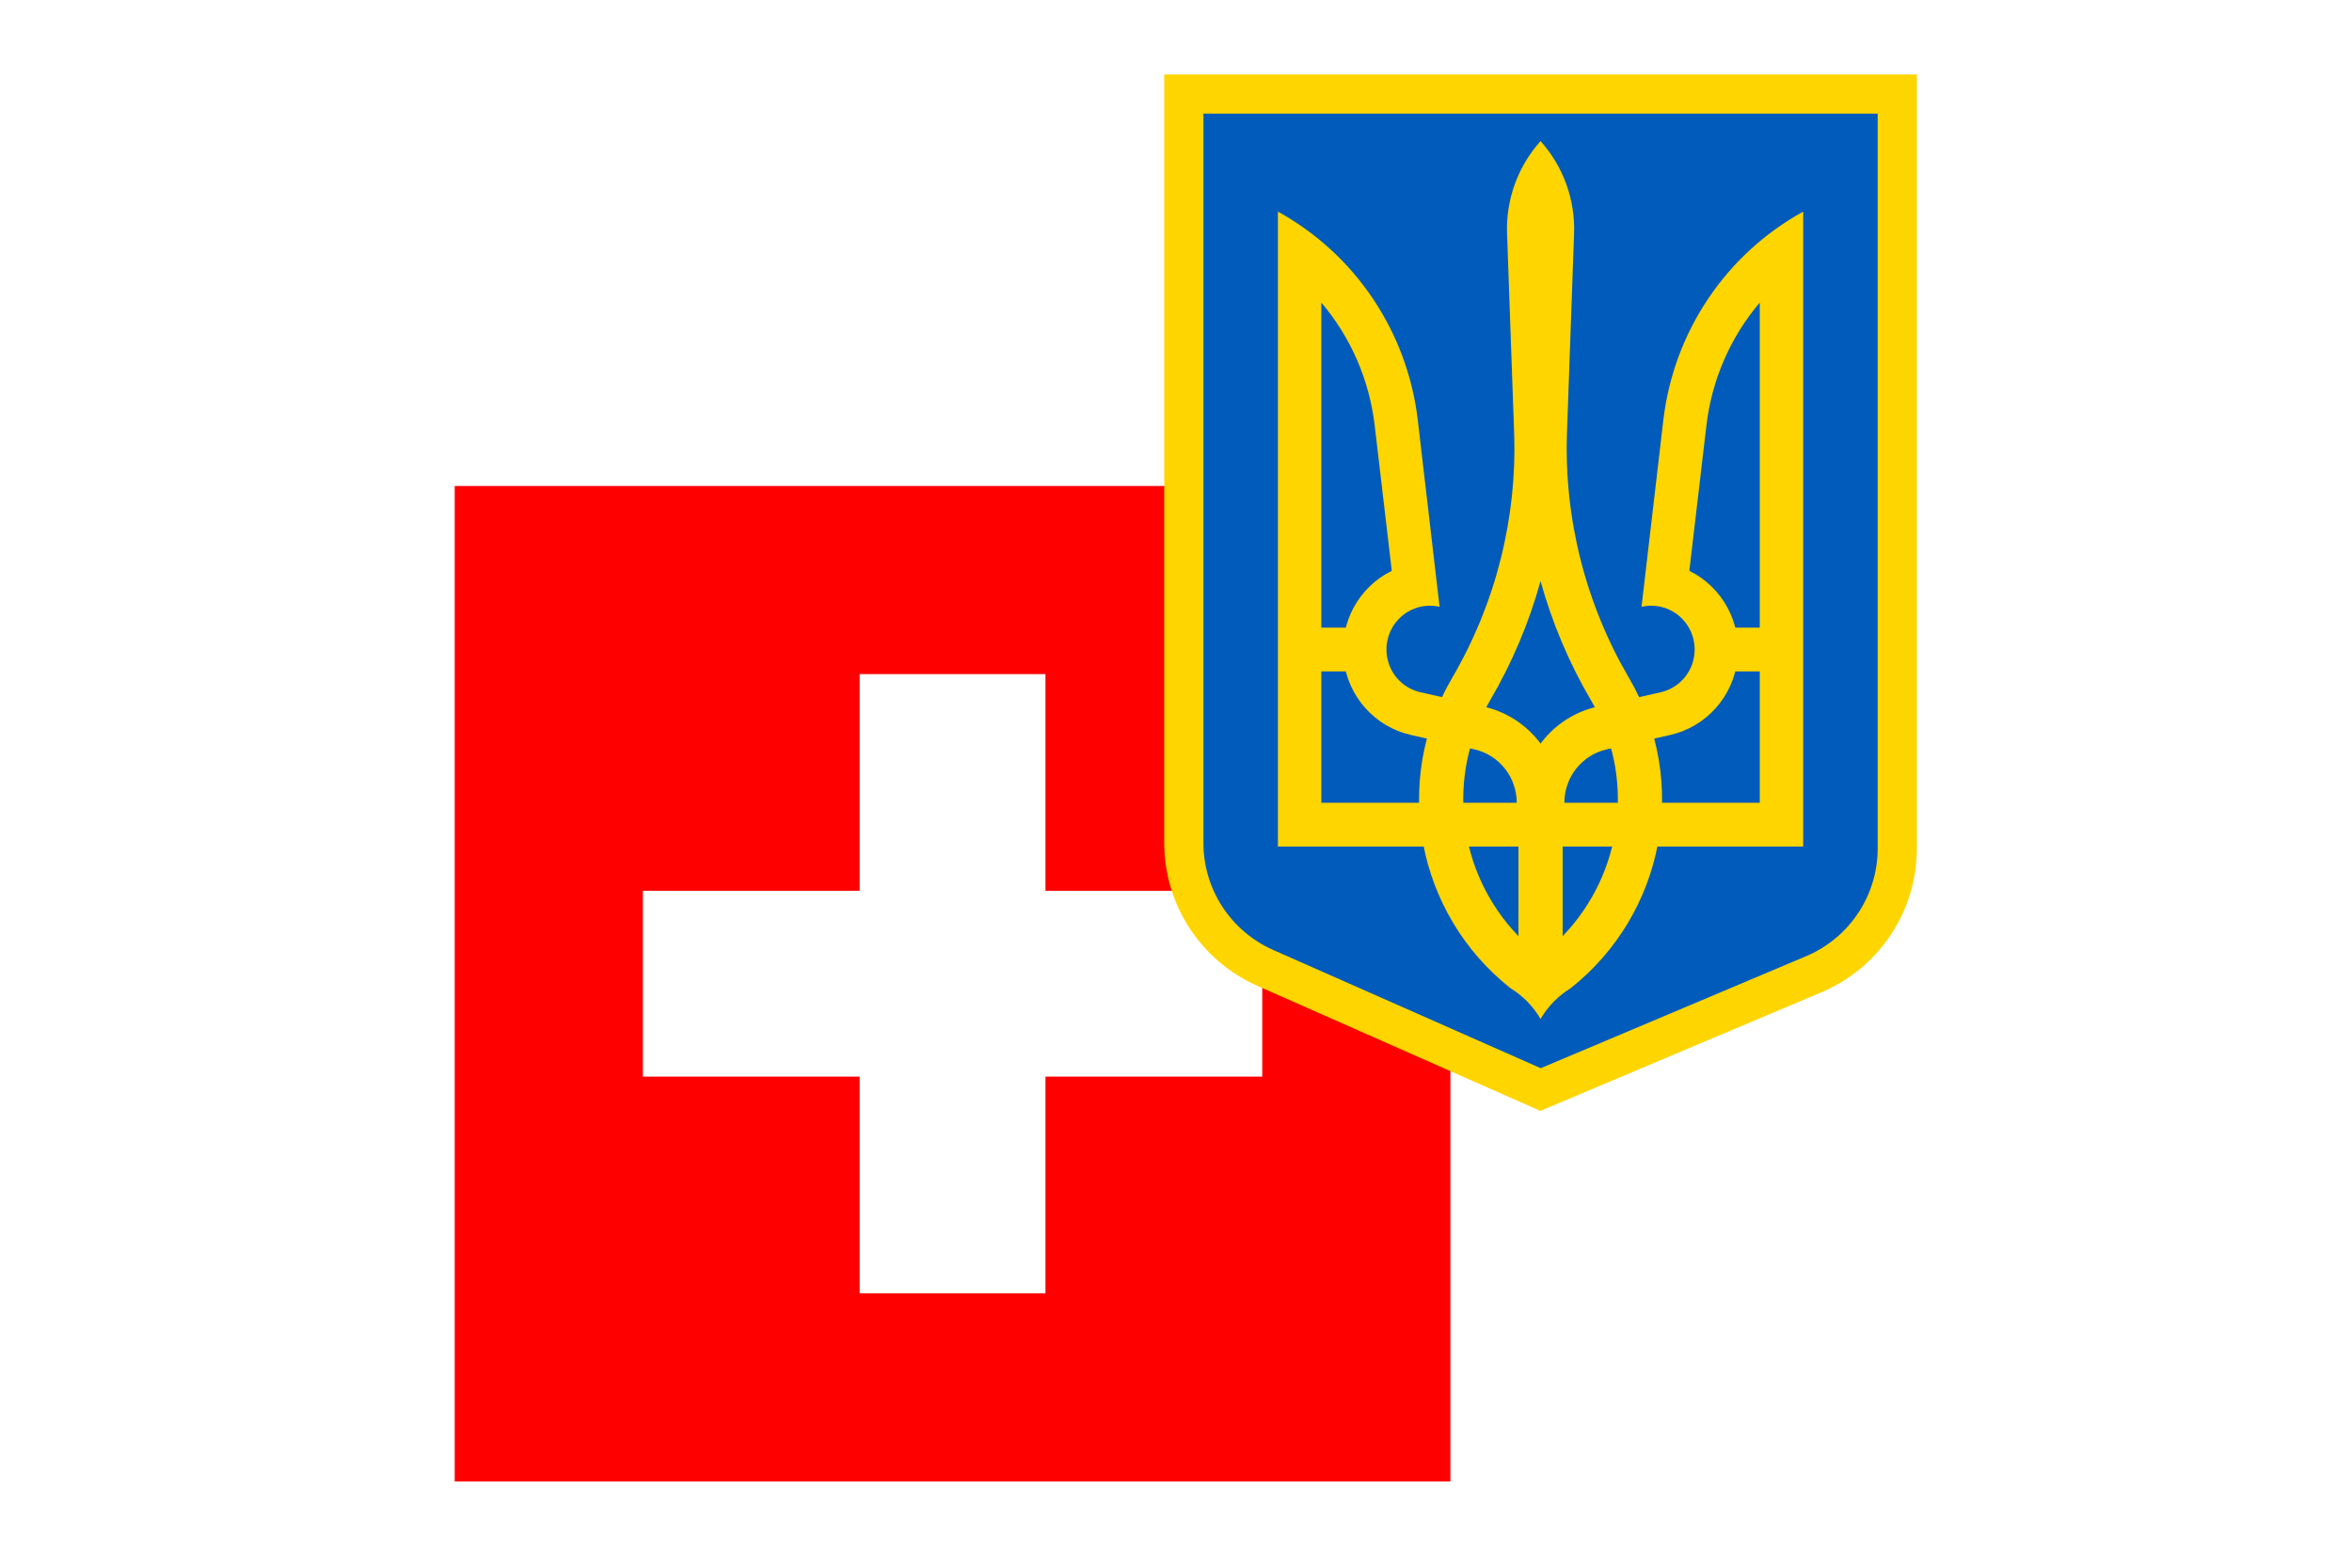
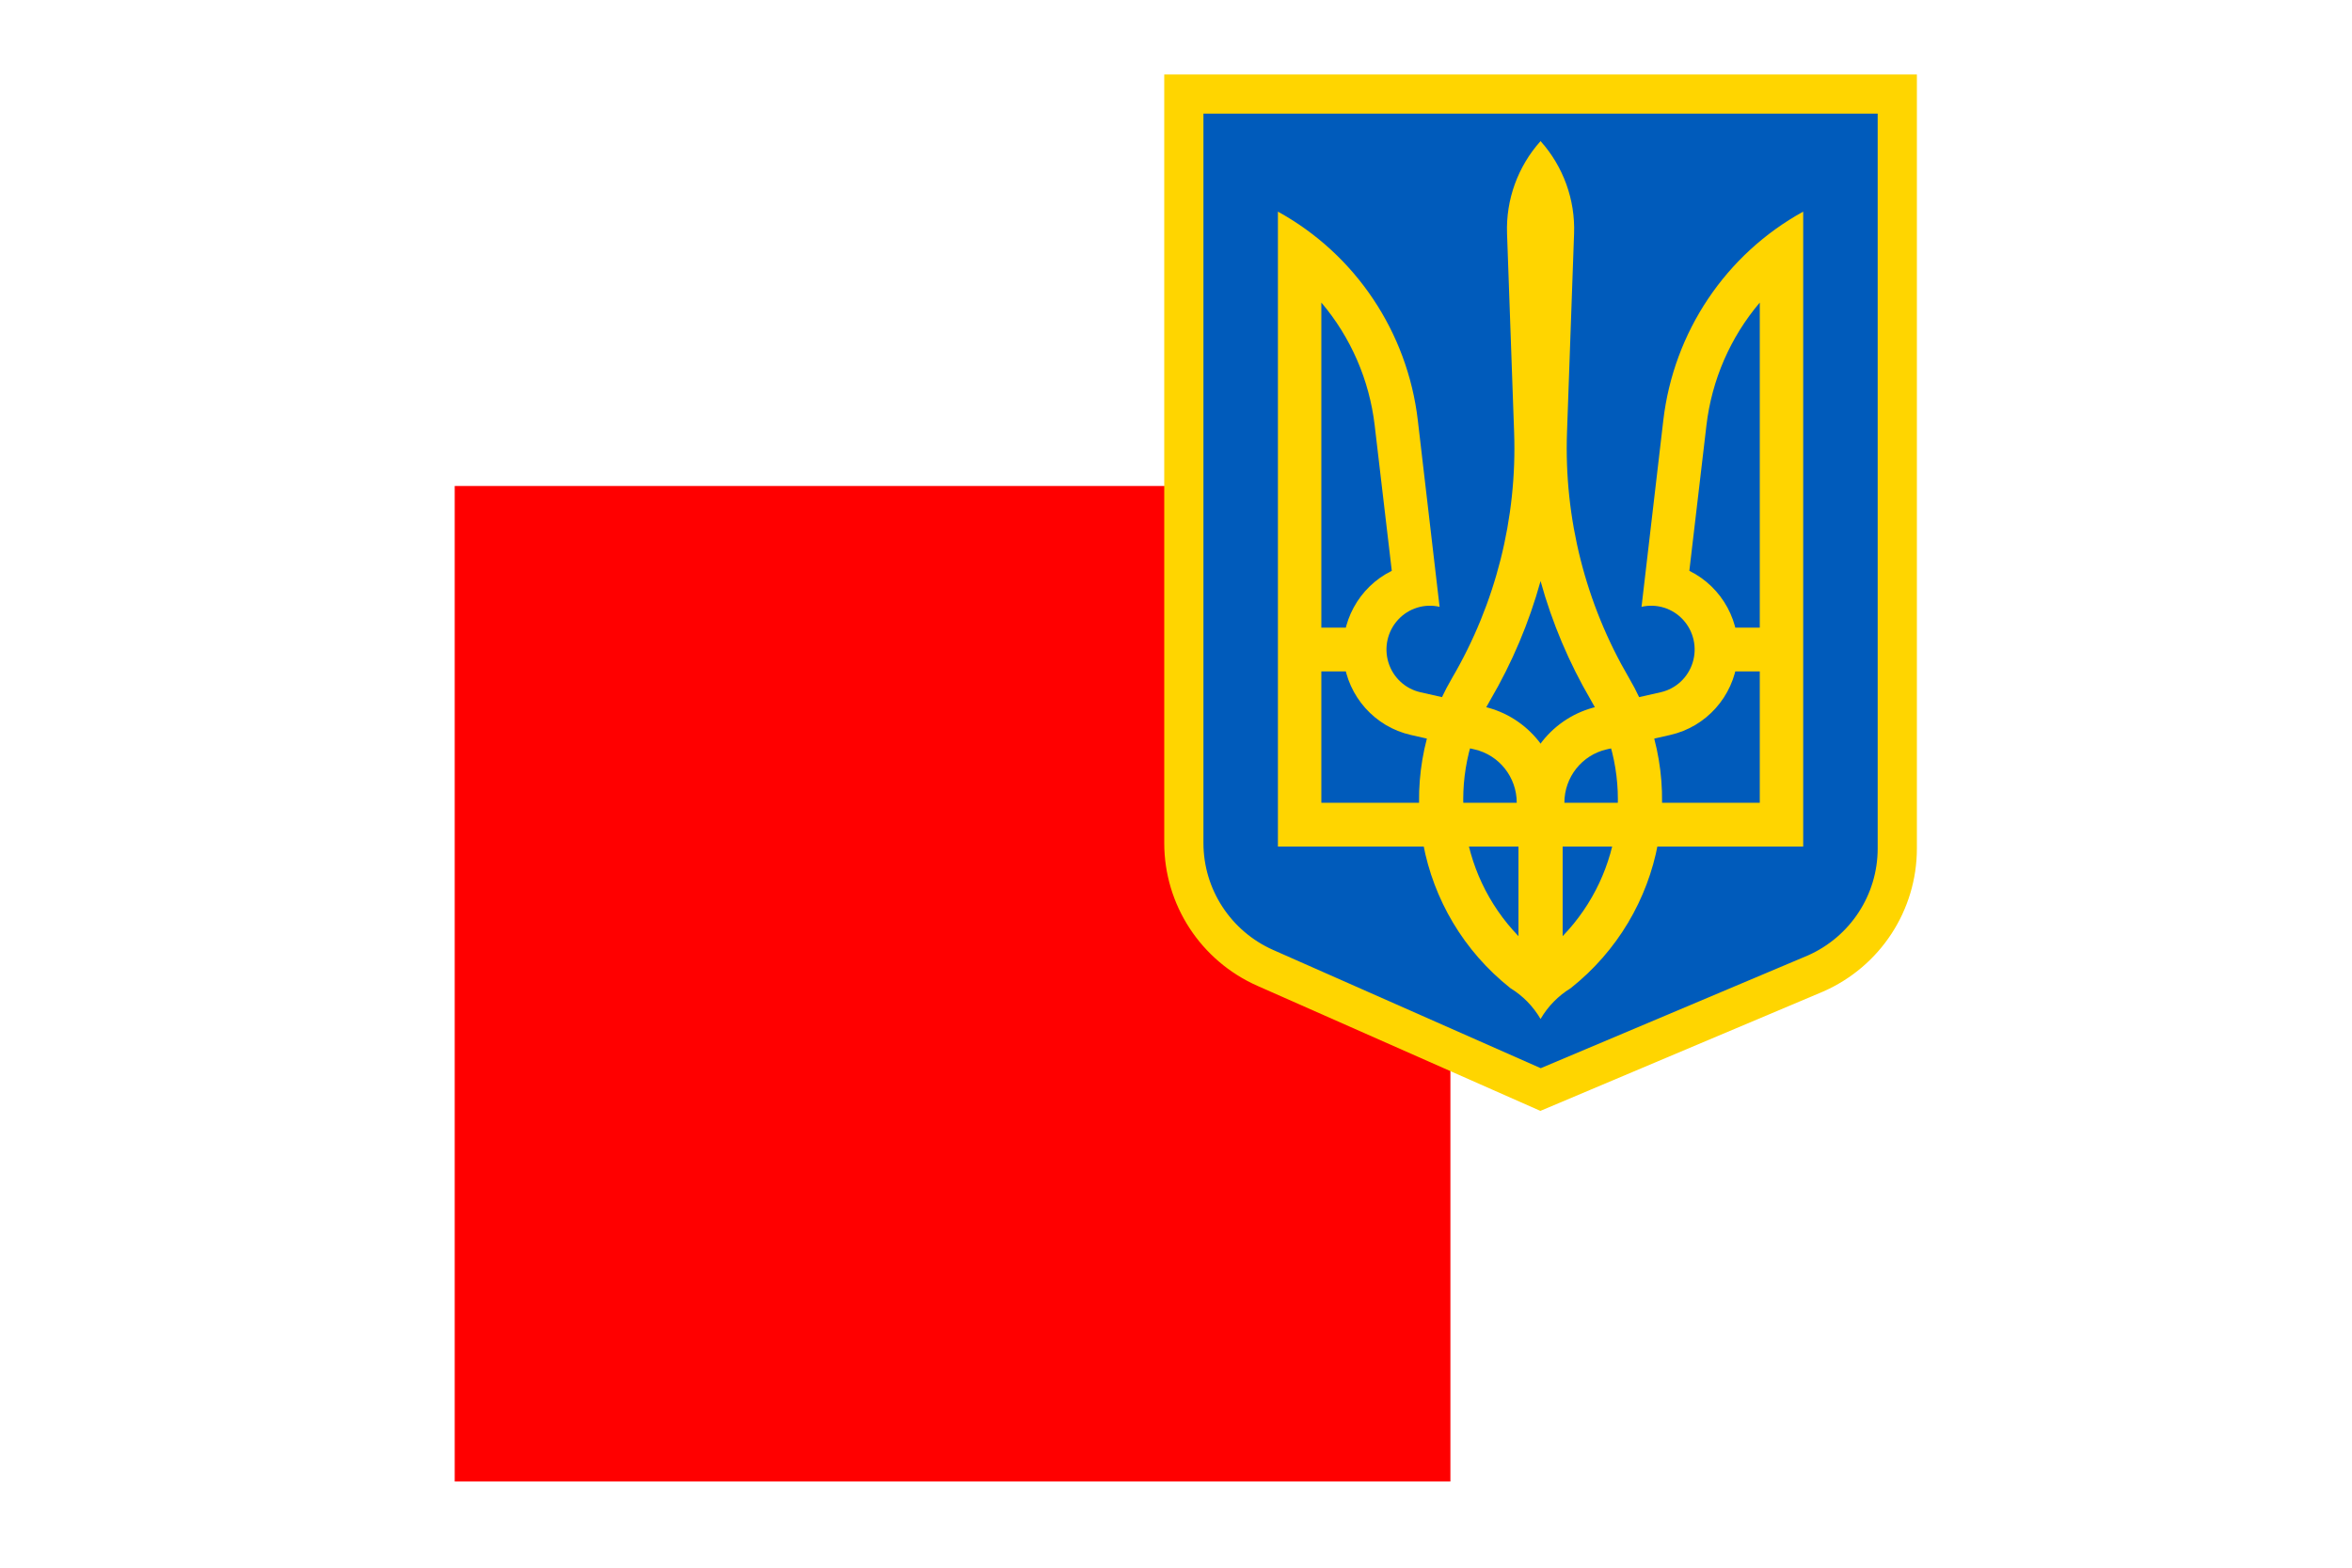
<svg xmlns="http://www.w3.org/2000/svg" width="300px" height="200px" viewBox="0 0 300 200" version="1.1">
  <title>ukraine-schweiz-verein</title>
  <g id="ukraine-schweiz-verein" stroke="none" stroke-width="1" fill="none" fill-rule="evenodd">
    <rect fill="#FFFFFF" x="0" y="0" width="300" height="200" />
    <g id="Group" transform="translate(58, 12)" fill-rule="nonzero">
      <g id="Flag_of_Switzerland" transform="translate(0, 50)">
        <polygon id="Path" fill="#FF0000" points="0 0 127 0 127 127 0 127" />
-         <polygon id="Path" fill="#FFFFFF" points="51.65 24 75.35 24 75.35 51.65 103 51.65 103 75.35 75.35 75.35 75.35 103 51.65 103 51.65 75.35 24 75.35 24 51.65 51.65 51.65" />
      </g>
      <g id="Lesser_Coat_of_Arms_of_Ukraine" transform="translate(93, 0)">
        <path d="M0,0 L91,0 L91,96.247 C91,103.142 86.922,109.389 80.596,112.185 L45.5,127 L10.404,111.488 C4.078,108.692 0,102.444 0,95.55 L0,0 Z" id="Path" stroke="#FFD500" stroke-width="5" fill="#005BBB" />
        <path d="M48.873,43.141 C48.482,54.131 51.228,65.006 56.793,74.511 C64.521,87.709 61.351,104.54 49.344,114.068 C47.754,115.042 46.434,116.393 45.5,118 C44.566,116.393 43.246,115.042 41.656,114.068 C29.649,104.54 26.479,87.709 34.207,74.511 C39.772,65.006 42.518,54.131 42.127,43.141 L41.225,17.795 C41.071,13.464 42.602,9.24 45.5,6 C48.398,9.24 49.929,13.464 49.775,17.795 L48.873,43.141 Z M48.318,107.43 C56.138,99.316 57.608,87.038 51.922,77.327 C49.13,72.559 46.971,67.451 45.5,62.131 C44.029,67.451 41.87,72.559 39.078,77.327 C33.392,87.038 34.862,99.316 42.682,107.43 L42.682,90 L48.318,90 L48.318,107.43 Z" id="Shape" fill="#FFD500" />
        <path d="M61.155,41.632 C62.47,30.362 69.122,20.434 79,15 L79,96 L45.769,96 L43,90.414 C43,84.535 47.04,79.442 52.726,78.151 L60.831,76.312 C62.764,75.873 64.317,74.427 64.905,72.518 C65.492,70.61 65.024,68.53 63.677,67.065 C62.331,65.599 60.31,64.971 58.379,65.417 L61.155,41.632 Z M64.477,60.823 C68.702,62.905 71.164,67.45 70.617,72.161 C70.07,76.872 66.635,80.721 62.047,81.762 L53.942,83.601 C50.783,84.318 48.538,87.148 48.538,90.414 L73.462,90.414 L73.462,26.6 C69.706,31.026 67.338,36.477 66.658,42.263 L64.477,60.823 Z M69.031,68.069 L74.569,68.069 L74.569,73.655 L69.031,73.655 L69.031,68.069 Z" id="a" fill="#FFD500" />
        <g id="a-link" transform="translate(30, 55.5) scale(-1, 1) translate(-30, -55.5) translate(12, 15)" fill="#FFD500">
          <path d="M18.155,26.632 C19.47,15.362 26.122,5.434 36,1.98461937e-15 L36,81 L2.769,81 L0,75.414 C0,69.535 4.04,64.442 9.726,63.151 L17.831,61.312 C19.764,60.873 21.317,59.427 21.905,57.518 C22.492,55.61 22.024,53.53 20.677,52.065 C19.331,50.599 17.31,49.971 15.379,50.417 L18.155,26.632 Z M21.477,45.823 C25.702,47.905 28.164,52.45 27.617,57.161 C27.07,61.872 23.635,65.721 19.047,66.762 L10.942,68.601 C7.783,69.318 5.538,72.148 5.538,75.414 L30.462,75.414 L30.462,11.6 C26.706,16.026 24.338,21.477 23.658,27.263 L21.477,45.823 Z M26.031,53.069 L31.569,53.069 L31.569,58.655 L26.031,58.655 L26.031,53.069 Z" id="a" />
        </g>
      </g>
    </g>
  </g>
</svg>